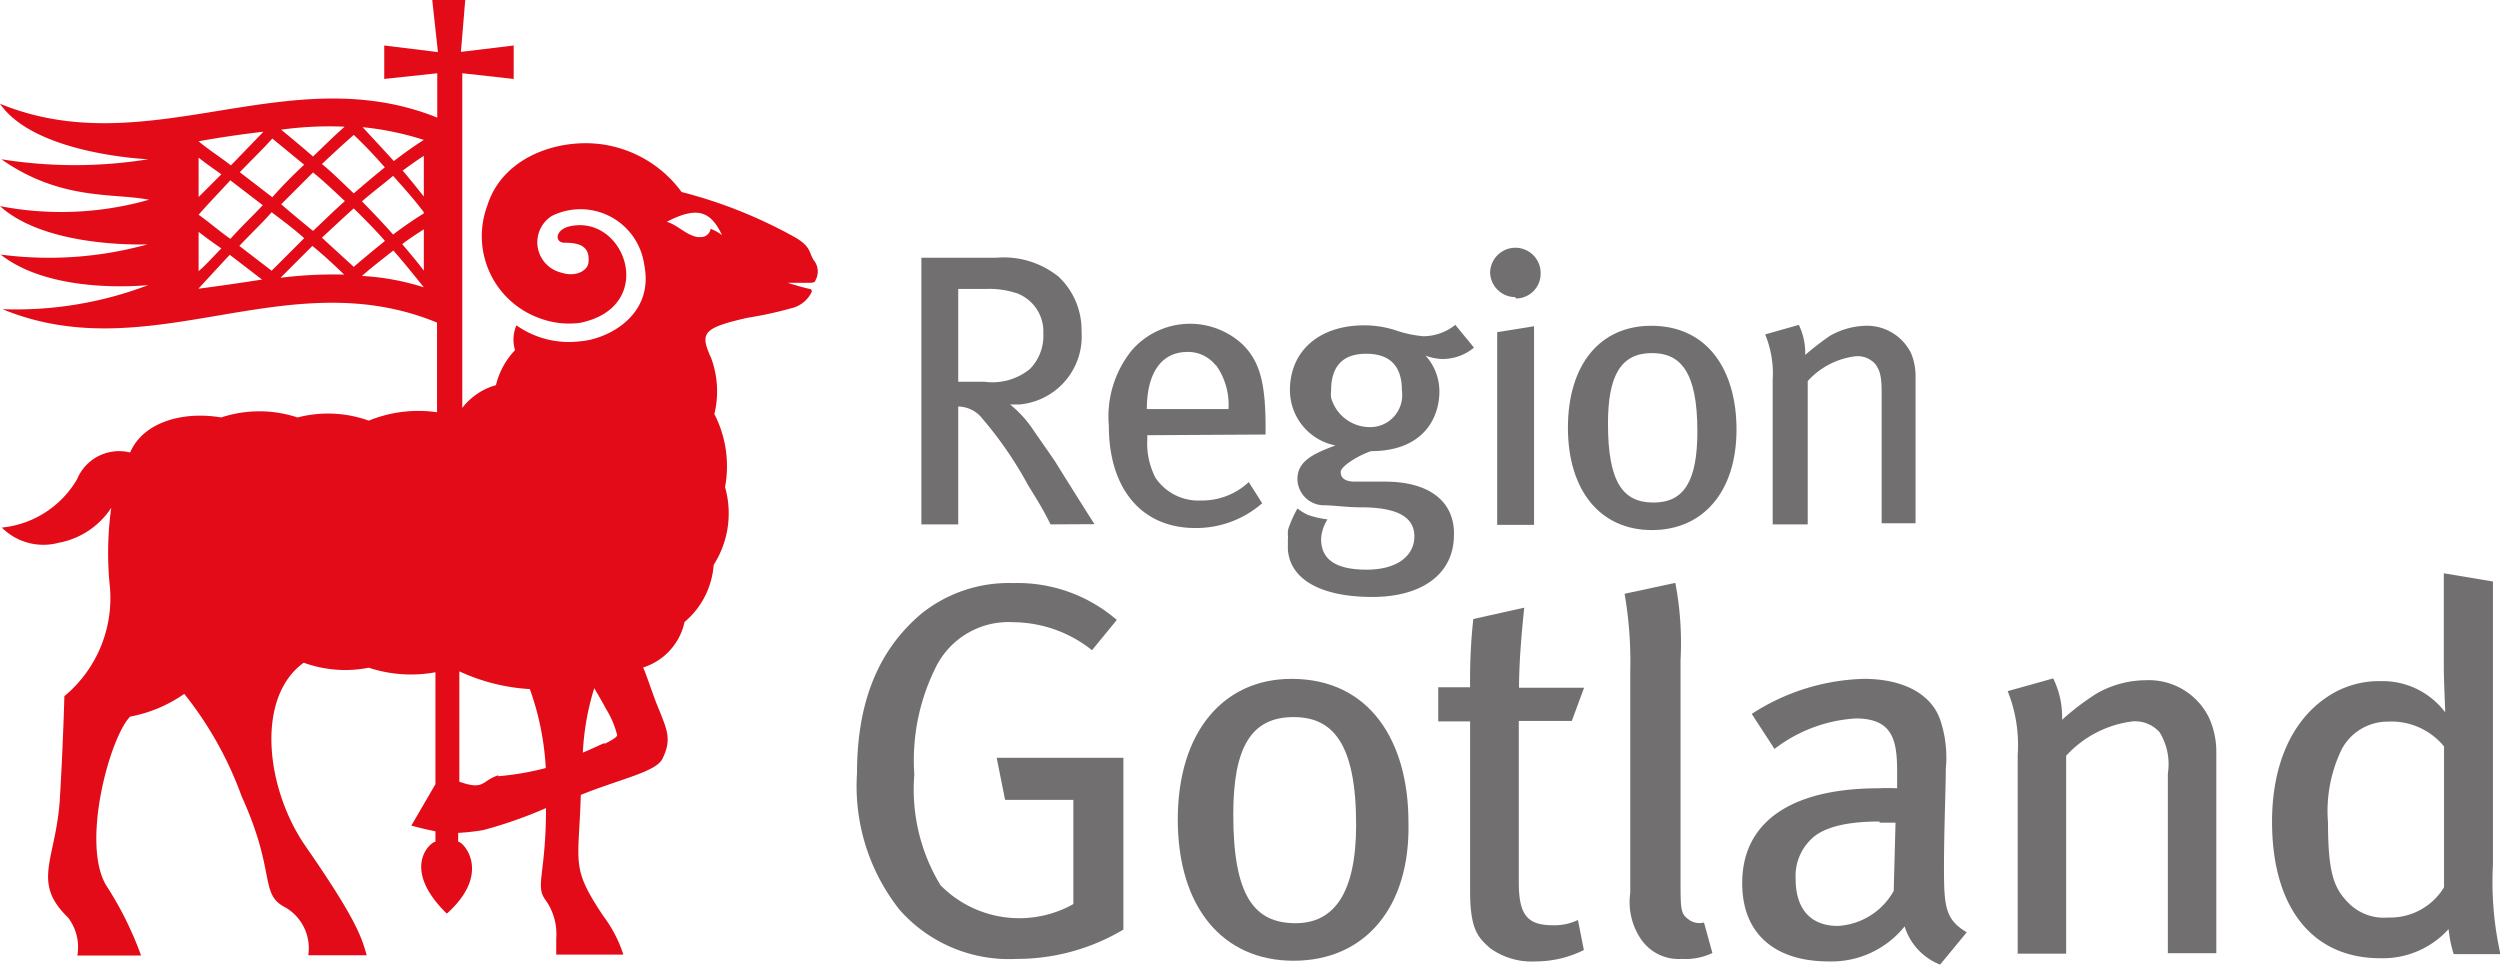
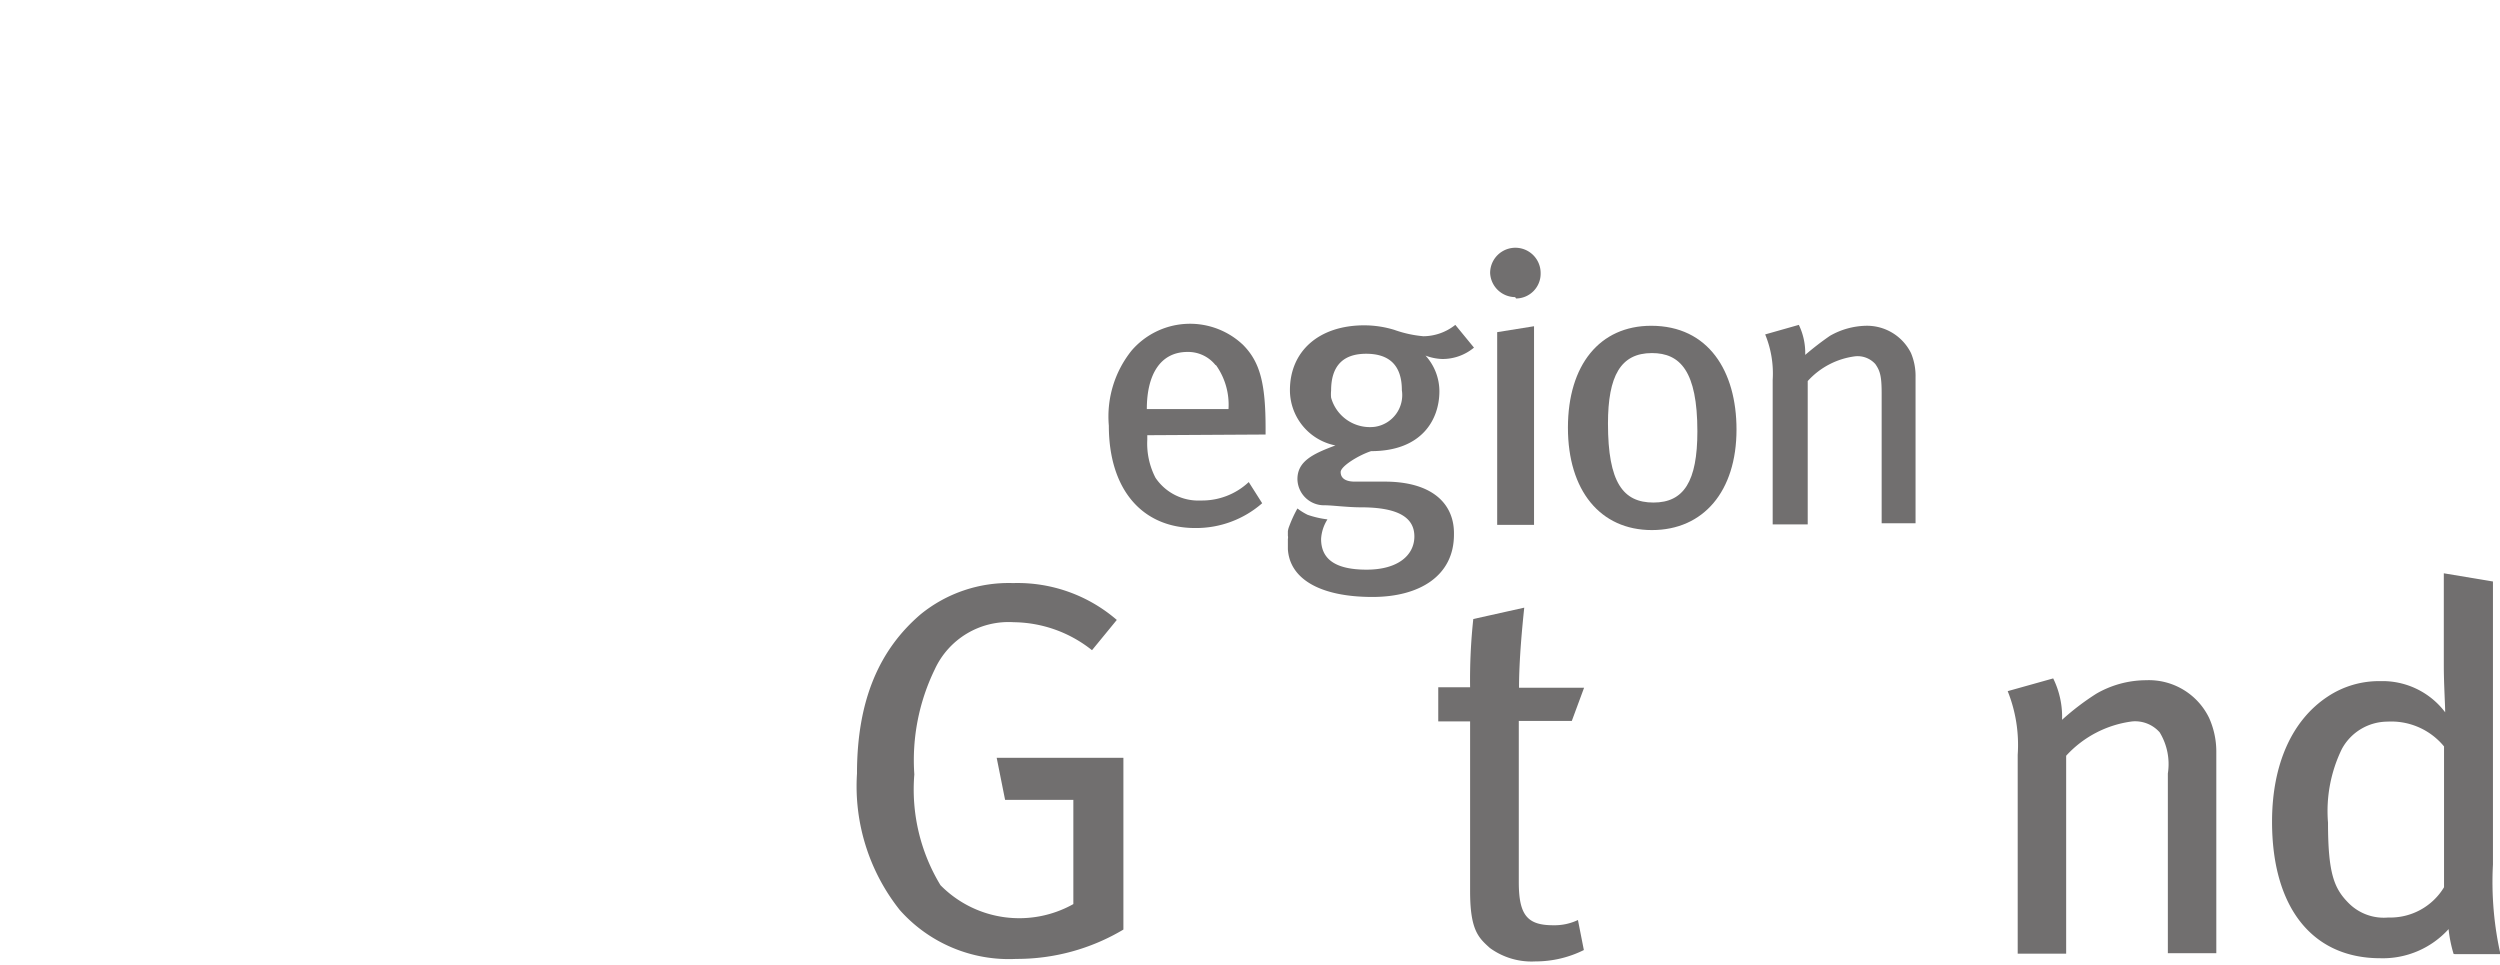
<svg xmlns="http://www.w3.org/2000/svg" viewBox="0 0 109.89 42.4">
  <g id="Lager_2" data-name="Lager 2">
    <g id="Lager_1-2" data-name="Lager 1">
      <g id="Group_13454" data-name="Group 13454">
        <g id="REGION-GOTLAND-logo">
          <path id="Path_384" data-name="Path 384" d="M44.67,42.15A6.41,6.41,0,0,1,39.55,40a8.75,8.75,0,0,1-1.88-6c0-3.25,1-5.46,2.8-7a6.13,6.13,0,0,1,4.06-1.37,6.67,6.67,0,0,1,4.56,1.62L48,28.58a5.61,5.61,0,0,0-3.44-1.23,3.57,3.57,0,0,0-3.47,2.07,9.12,9.12,0,0,0-.9,4.62,8.11,8.11,0,0,0,1.15,4.87,4.86,4.86,0,0,0,5.84.83V35.16h-3l-.37-1.85h5.57v7.55A9.14,9.14,0,0,1,44.67,42.15Z" style="fill:#716f6f" />
-           <path id="Path_385" data-name="Path 385" d="M56.86,42.23c-3.13,0-5.09-2.37-5.09-6.21s2-6.18,5-6.18c3.46,0,5.14,2.77,5.14,6.3C62,39.88,60,42.23,56.86,42.23Zm0-10.71c-1.87,0-2.65,1.34-2.65,4.28,0,3.58.92,4.78,2.74,4.78,1.65,0,2.66-1.26,2.66-4.33,0-3.64-1.07-4.73-2.75-4.73Z" style="fill:#716f6f" />
          <path id="Path_386" data-name="Path 386" d="M69.09,31.69H66.76v7.08c0,1.45.37,1.9,1.51,1.9a2.4,2.4,0,0,0,1.09-.23l.26,1.32a4.76,4.76,0,0,1-2.13.5,3.11,3.11,0,0,1-2-.59c-.5-.45-.87-.78-.87-2.49V31.71h-1.4v-1.5h1.4a24.84,24.84,0,0,1,.14-3l2.24-.5c-.09.84-.23,2.32-.23,3.52h2.86Z" style="fill:#716f6f" />
-           <path id="Path_387" data-name="Path 387" d="M73.92,42.15a2,2,0,0,1-1.81-.9,2.89,2.89,0,0,1-.45-2V29.48a17.38,17.38,0,0,0-.25-3.38l2.23-.48A14,14,0,0,1,73.87,29v9.65c0,1.23,0,1.51.31,1.73a.79.79,0,0,0,.72.17l.37,1.34A2.74,2.74,0,0,1,73.92,42.15Z" style="fill:#716f6f" />
-           <path id="Path_388" data-name="Path 388" d="M85.28,42.4a2.63,2.63,0,0,1-1.56-1.68,4.12,4.12,0,0,1-3.34,1.54c-2.35,0-3.8-1.2-3.8-3.44,0-2.71,2.18-4.17,6-4.17a7.59,7.59,0,0,1,.81,0V33.9c0-1.37-.2-2.32-1.82-2.32A6.5,6.5,0,0,0,78,32.92l-1-1.54a9.49,9.49,0,0,1,4.93-1.54c1.7,0,3,.65,3.38,1.88a5.18,5.18,0,0,1,.22,2.07c0,.84-.08,2.65-.08,4.36s.06,2.27,1,2.83Zm-2.66-6.29c-1.62,0-2.59.31-3.07.84a2.24,2.24,0,0,0-.62,1.7c0,1.29.65,2.05,1.85,2.05a3,3,0,0,0,2.46-1.54l.08-3c-.33,0-.5,0-.7,0Z" style="fill:#716f6f" />
          <path id="Path_389" data-name="Path 389" d="M95.29,41.93V34a2.68,2.68,0,0,0-.36-1.81,1.44,1.44,0,0,0-1.2-.48,4.75,4.75,0,0,0-2.91,1.51v8.7H88.69V33.18a6.35,6.35,0,0,0-.44-2.8l2-.56a3.81,3.81,0,0,1,.39,1.82,11.14,11.14,0,0,1,1.51-1.15,4.4,4.4,0,0,1,2.18-.59,2.94,2.94,0,0,1,2.77,1.65A3.61,3.61,0,0,1,97.42,33v8.9H95.29Z" style="fill:#716f6f" />
          <path id="Path_390" data-name="Path 390" d="M107.85,41.93a5.85,5.85,0,0,1-.22-1.09,3.9,3.9,0,0,1-3,1.28c-3,0-4.76-2.24-4.76-6,0-2.51.87-4.47,2.46-5.51a4.07,4.07,0,0,1,2.3-.67,3.45,3.45,0,0,1,2.85,1.37c0-.33-.06-1.26-.06-2.07V25.2l2.16.36V38a14.49,14.49,0,0,0,.33,3.94h-2Zm-.42-9.12a3,3,0,0,0-2.49-1.09,2.29,2.29,0,0,0-2,1.2,6.23,6.23,0,0,0-.61,3.24c0,2.27.28,2.91.92,3.55a2.18,2.18,0,0,0,1.73.62A2.76,2.76,0,0,0,107.43,39Z" style="fill:#716f6f" />
          <g id="Group_13454-2" data-name="Group 13454-2">
-             <path id="Path_391" data-name="Path 391" d="M35.77,11.44c-.22-.34-.11-.59-.81-1a20.85,20.85,0,0,0-5-2,5.23,5.23,0,0,0-3-2c-2-.5-4.82.28-5.54,2.6a3.83,3.83,0,0,0,2.28,4.94,3.67,3.67,0,0,0,1.8.21c3.41-.7,2-4.75-.42-4.25-.7.14-.73.76-.22.73.78,0,1.09.28,1,.92-.09.36-.62.59-1.2.39a1.37,1.37,0,0,1-.4-2.49,2.83,2.83,0,0,1,4.06,2.16c.45,2.26-1.68,3.27-2.8,3.35a4,4,0,0,1-2.82-.7,1.58,1.58,0,0,0-.06,1.09,3.38,3.38,0,0,0-.84,1.54,2.83,2.83,0,0,0-1.48,1V3.22l2.26.25V2l-2.32.28L20.45,0H19l.25,2.29L16.89,2V3.47l2.33-.25V5.17C12.62,2.52,6.52,7.24,0,4.56,1.54,6.8,6.52,7,6.52,7a20.29,20.29,0,0,1-6.46,0C2.68,8.84,5,8.47,6.55,8.78A14.1,14.1,0,0,1,0,9.06c2.07,1.88,6.49,1.68,6.49,1.68a16.19,16.19,0,0,1-6.46.45C2.32,13,6.52,12.53,6.52,12.53A16.31,16.31,0,0,1,.11,13.59c6.52,2.69,12.45-2.15,19.1.59v3.94a5.78,5.78,0,0,0-3,.37,5.31,5.31,0,0,0-3.13-.14,5.36,5.36,0,0,0-3.36,0c-1.62-.28-3.41.17-4,1.54a2,2,0,0,0-2.33,1.17A4.32,4.32,0,0,1,.08,23.19a2.58,2.58,0,0,0,2.49.67,3.52,3.52,0,0,0,2.32-1.54,14.39,14.39,0,0,0-.06,3.47,5.6,5.6,0,0,1-2,4.81s-.06,2.24-.2,4.53c-.17,2.66-1.26,3.64.36,5.2A2.14,2.14,0,0,1,3.4,42H6.2a14.89,14.89,0,0,0-1.48-3c-1.2-1.79.09-6.57,1-7.5a6.16,6.16,0,0,0,2.38-1A15.8,15.8,0,0,1,10.62,35c1.54,3.38.76,4.3,1.93,4.89a2.07,2.07,0,0,1,1,2.1h2.57c-.22-.75-.39-1.48-2.68-4.78-1.77-2.55-2.21-6.55-.09-8.08a5.35,5.35,0,0,0,2.86.22,5.94,5.94,0,0,0,2.93.2v4.92l-1.06,1.82s.5.14,1.06.25V37c-.2,0-1.56,1.14.5,3.16,2-1.79.73-3.16.5-3.16v-.39a9.82,9.82,0,0,0,1.09-.12A19.26,19.26,0,0,0,24,35.52c0,2.86-.47,3.39-.05,4a2.58,2.58,0,0,1,.5,1.74c0,.23,0,.46,0,.7H27.4a5.71,5.71,0,0,0-.87-1.68c-1.46-2.18-1.09-2.27-1-5.34,1.73-.7,3.27-1,3.58-1.57.42-.84.22-1.26-.11-2.1-.28-.64-.54-1.51-.73-1.93a2.69,2.69,0,0,0,1.82-2,3.62,3.62,0,0,0,1.28-2.51,4.21,4.21,0,0,0,.5-3.42,5,5,0,0,0-.47-3.21,4.21,4.21,0,0,0-.14-2.46c-.5-1.1-.39-1.32,1.59-1.77a17.24,17.24,0,0,0,1.93-.42,1.32,1.32,0,0,0,.9-.72c0-.09,0-.12-.14-.14-.39-.09-.92-.26-.92-.26s.53,0,.92,0c.17,0,.28,0,.31-.12A.78.78,0,0,0,35.77,11.44ZM18.63,6.15c-.45.28-.87.59-1.32.93-.45-.5-.92-1-1.37-1.49a13,13,0,0,1,2.69.56Zm0,.7V8.64c-.31-.39-.62-.78-.93-1.14.31-.23.62-.45.93-.65Zm-1.71.5c-.45.37-.92.76-1.37,1.15-.48-.45-.92-.9-1.4-1.29.47-.44.92-.86,1.4-1.28.48.45.92.92,1.37,1.43ZM15.16,8.84c-.48.42-.92.86-1.4,1.31-.48-.39-.95-.78-1.4-1.17l1.4-1.4c.48.39.92.81,1.4,1.26Zm0-3.28c-.48.42-.93.87-1.4,1.32-.48-.42-.93-.79-1.4-1.18a15.37,15.37,0,0,1,2.8-.13ZM13.37,7.24c-.48.45-.95.92-1.4,1.43l-1.43-1.1c.48-.5,1-1,1.43-1.48l1.4,1.15ZM11.58,5.79,10.15,7.27c-.47-.37-1-.7-1.42-1.06q1.38-.25,2.85-.42ZM8.73,6.93c.33.26.67.5,1,.73l-1,1Zm1.4,1,1.42,1.09c-.47.5-1,1-1.42,1.48-.48-.33-.93-.73-1.4-1.06.39-.45.92-1,1.39-1.51Zm-1.4,2.26c.33.26.64.48,1,.73-.34.34-.65.7-1,1Zm0,2.49s.92-1,1.37-1.48l1.42,1.09c-.92.14-1.87.28-2.79.4Zm1.79-1.87c.47-.5,1-1,1.42-1.48.48.36,1,.75,1.43,1.14l-1.43,1.43Zm1.81,1.4,1.4-1.4c.48.39.93.81,1.4,1.26a18.76,18.76,0,0,0-2.8.14Zm1.82-1.76c.48-.45.93-.87,1.4-1.29.45.45.93.92,1.37,1.43-.44.36-.92.75-1.37,1.14l-1.4-1.28Zm1.76,1.68c.45-.4.93-.76,1.38-1.12.44.5.89,1.06,1.34,1.62a10.88,10.88,0,0,0-2.72-.5Zm2.72-.23c-.31-.42-.65-.81-.95-1.17.3-.23.64-.45.95-.65Zm0-2.52q-.68.42-1.35.93c-.44-.5-.92-1-1.37-1.46.45-.39.93-.75,1.37-1.12.45.51.9,1,1.35,1.6,0,0,0,0,0,.05s0,0,0,0Zm3.27,24.7c-.73.23-.59.68-1.71.28V29.51a8.59,8.59,0,0,0,3.1.78,12.17,12.17,0,0,1,.7,3.47,12.18,12.18,0,0,1-2.09.36Zm4.67-1.42c-.39.17-.67.31-.95.42a11.36,11.36,0,0,1,.5-2.83c.25.42.36.62.53.93a4,4,0,0,1,.48,1.14C27.1,32.44,26.74,32.61,26.57,32.7Zm4.67-22.63a.43.43,0,0,1-.47.39l-.12,0c-.53-.11-.86-.53-1.34-.67,1.34-.7,1.93-.47,2.43.59a1.89,1.89,0,0,0-.5-.28Z" style="fill:#e30b17" />
-           </g>
+             </g>
          <g id="Group_13457" data-name="Group 13457">
            <g id="Group_13455" data-name="Group 13455">
-               <path id="Path_392" data-name="Path 392" d="M46.18,23.05c-.34-.67-.5-.93-1-1.74a16.62,16.62,0,0,0-2-2.91,1.36,1.36,0,0,0-1.06-.53v5.18H40.5V11.33h3.27a3.85,3.85,0,0,1,2.77.84,3.22,3.22,0,0,1,1,2.4,3,3,0,0,1-2.75,3.21h-.39a5,5,0,0,1,1,1.09c.22.33.59.84,1,1.45.5.81,1.45,2.32,1.71,2.72Zm-1.4-10.13a3.86,3.86,0,0,0-1.43-.22H42.12v4.08h1.15a2.61,2.61,0,0,0,2-.56,2.07,2.07,0,0,0,.59-1.56,1.79,1.79,0,0,0-1.09-1.74Z" style="fill:#716f6f" />
              <path id="Path_393" data-name="Path 393" d="M50.43,19.13v.2A3.28,3.28,0,0,0,50.79,21a2.27,2.27,0,0,0,2,1,3,3,0,0,0,2.1-.81l.59.93a4.41,4.41,0,0,1-2.94,1.09c-2.35,0-3.8-1.71-3.8-4.5a4.63,4.63,0,0,1,1-3.3,3.39,3.39,0,0,1,4.79-.35l.1.09c.76.76,1,1.71,1,3.67v.28Zm3-3.08a1.54,1.54,0,0,0-1.23-.58c-1.2,0-1.79,1-1.79,2.51H54A3,3,0,0,0,53.45,16.05Z" style="fill:#716f6f" />
              <path id="Path_394" data-name="Path 394" d="M66.6,13.06A1.11,1.11,0,0,1,65.5,12h0a1.11,1.11,0,1,1,2.22,0h0a1.09,1.09,0,0,1-1.08,1.12Zm-.79,10V14.6l1.62-.26v8.73H65.81Z" style="fill:#716f6f" />
              <path id="Path_395" data-name="Path 395" d="M72.61,23.3c-2.27,0-3.69-1.74-3.69-4.5s1.4-4.48,3.66-4.48c2.52,0,3.75,2,3.75,4.56C76.33,21.59,74.88,23.3,72.61,23.3Zm0-7.78c-1.37,0-1.93,1-1.93,3.1,0,2.6.67,3.47,2,3.47s1.93-.92,1.93-3.13c0-2.65-.76-3.44-2-3.44Z" style="fill:#716f6f" />
              <path id="Path_396" data-name="Path 396" d="M82.71,23.05V17.31c0-.75-.06-1-.28-1.31a1.05,1.05,0,0,0-.87-.34,3.39,3.39,0,0,0-2.1,1.09v6.3H77.92V16.7a4.51,4.51,0,0,0-.33-2l1.48-.42a2.85,2.85,0,0,1,.28,1.32,12.64,12.64,0,0,1,1.09-.84A3.32,3.32,0,0,1,82,14.32a2.16,2.16,0,0,1,2,1.2,2.6,2.6,0,0,1,.2,1.06V23H82.71Z" style="fill:#716f6f" />
            </g>
            <g id="Group_13456" data-name="Group 13456">
              <path id="Path_397" data-name="Path 397" d="M60.86,21.17H59.55c-.42,0-.62-.16-.62-.42s.81-.75,1.34-.92c2.24,0,3-1.4,3-2.63a2.34,2.34,0,0,0-.61-1.57,2.26,2.26,0,0,0,.73.15,2.16,2.16,0,0,0,1.4-.5l-.82-1a2.28,2.28,0,0,1-1.4.5,5.14,5.14,0,0,1-1.28-.28,4.54,4.54,0,0,0-1.32-.2c-2,0-3.27,1.14-3.27,2.85a2.48,2.48,0,0,0,2,2.43c-1,.37-1.67.7-1.67,1.48a1.17,1.17,0,0,0,1.2,1.15c.33,0,1,.09,1.59.09,1.68,0,2.35.47,2.35,1.28s-.7,1.46-2.1,1.46-2-.48-2-1.35a1.79,1.79,0,0,1,.28-.86,4.23,4.23,0,0,1-.87-.2,2.6,2.6,0,0,1-.45-.28,5.51,5.51,0,0,0-.36.78h0a.9.9,0,0,0-.06.22s0,.06,0,.06,0,.08,0,.14a.32.32,0,0,1,0,.14V24h0v.14c.08,1.31,1.42,2.1,3.72,2.1,2.07,0,3.58-.93,3.58-2.74C63.94,22.18,63,21.17,60.86,21.17Zm-2.35-4c0-1.09.53-1.62,1.54-1.62s1.57.5,1.57,1.6a1.41,1.41,0,0,1-1.18,1.61,1.77,1.77,0,0,1-1.93-1.28,1.61,1.61,0,0,1,0-.31Z" style="fill:#716f6f" />
            </g>
          </g>
        </g>
      </g>
    </g>
  </g>
</svg>